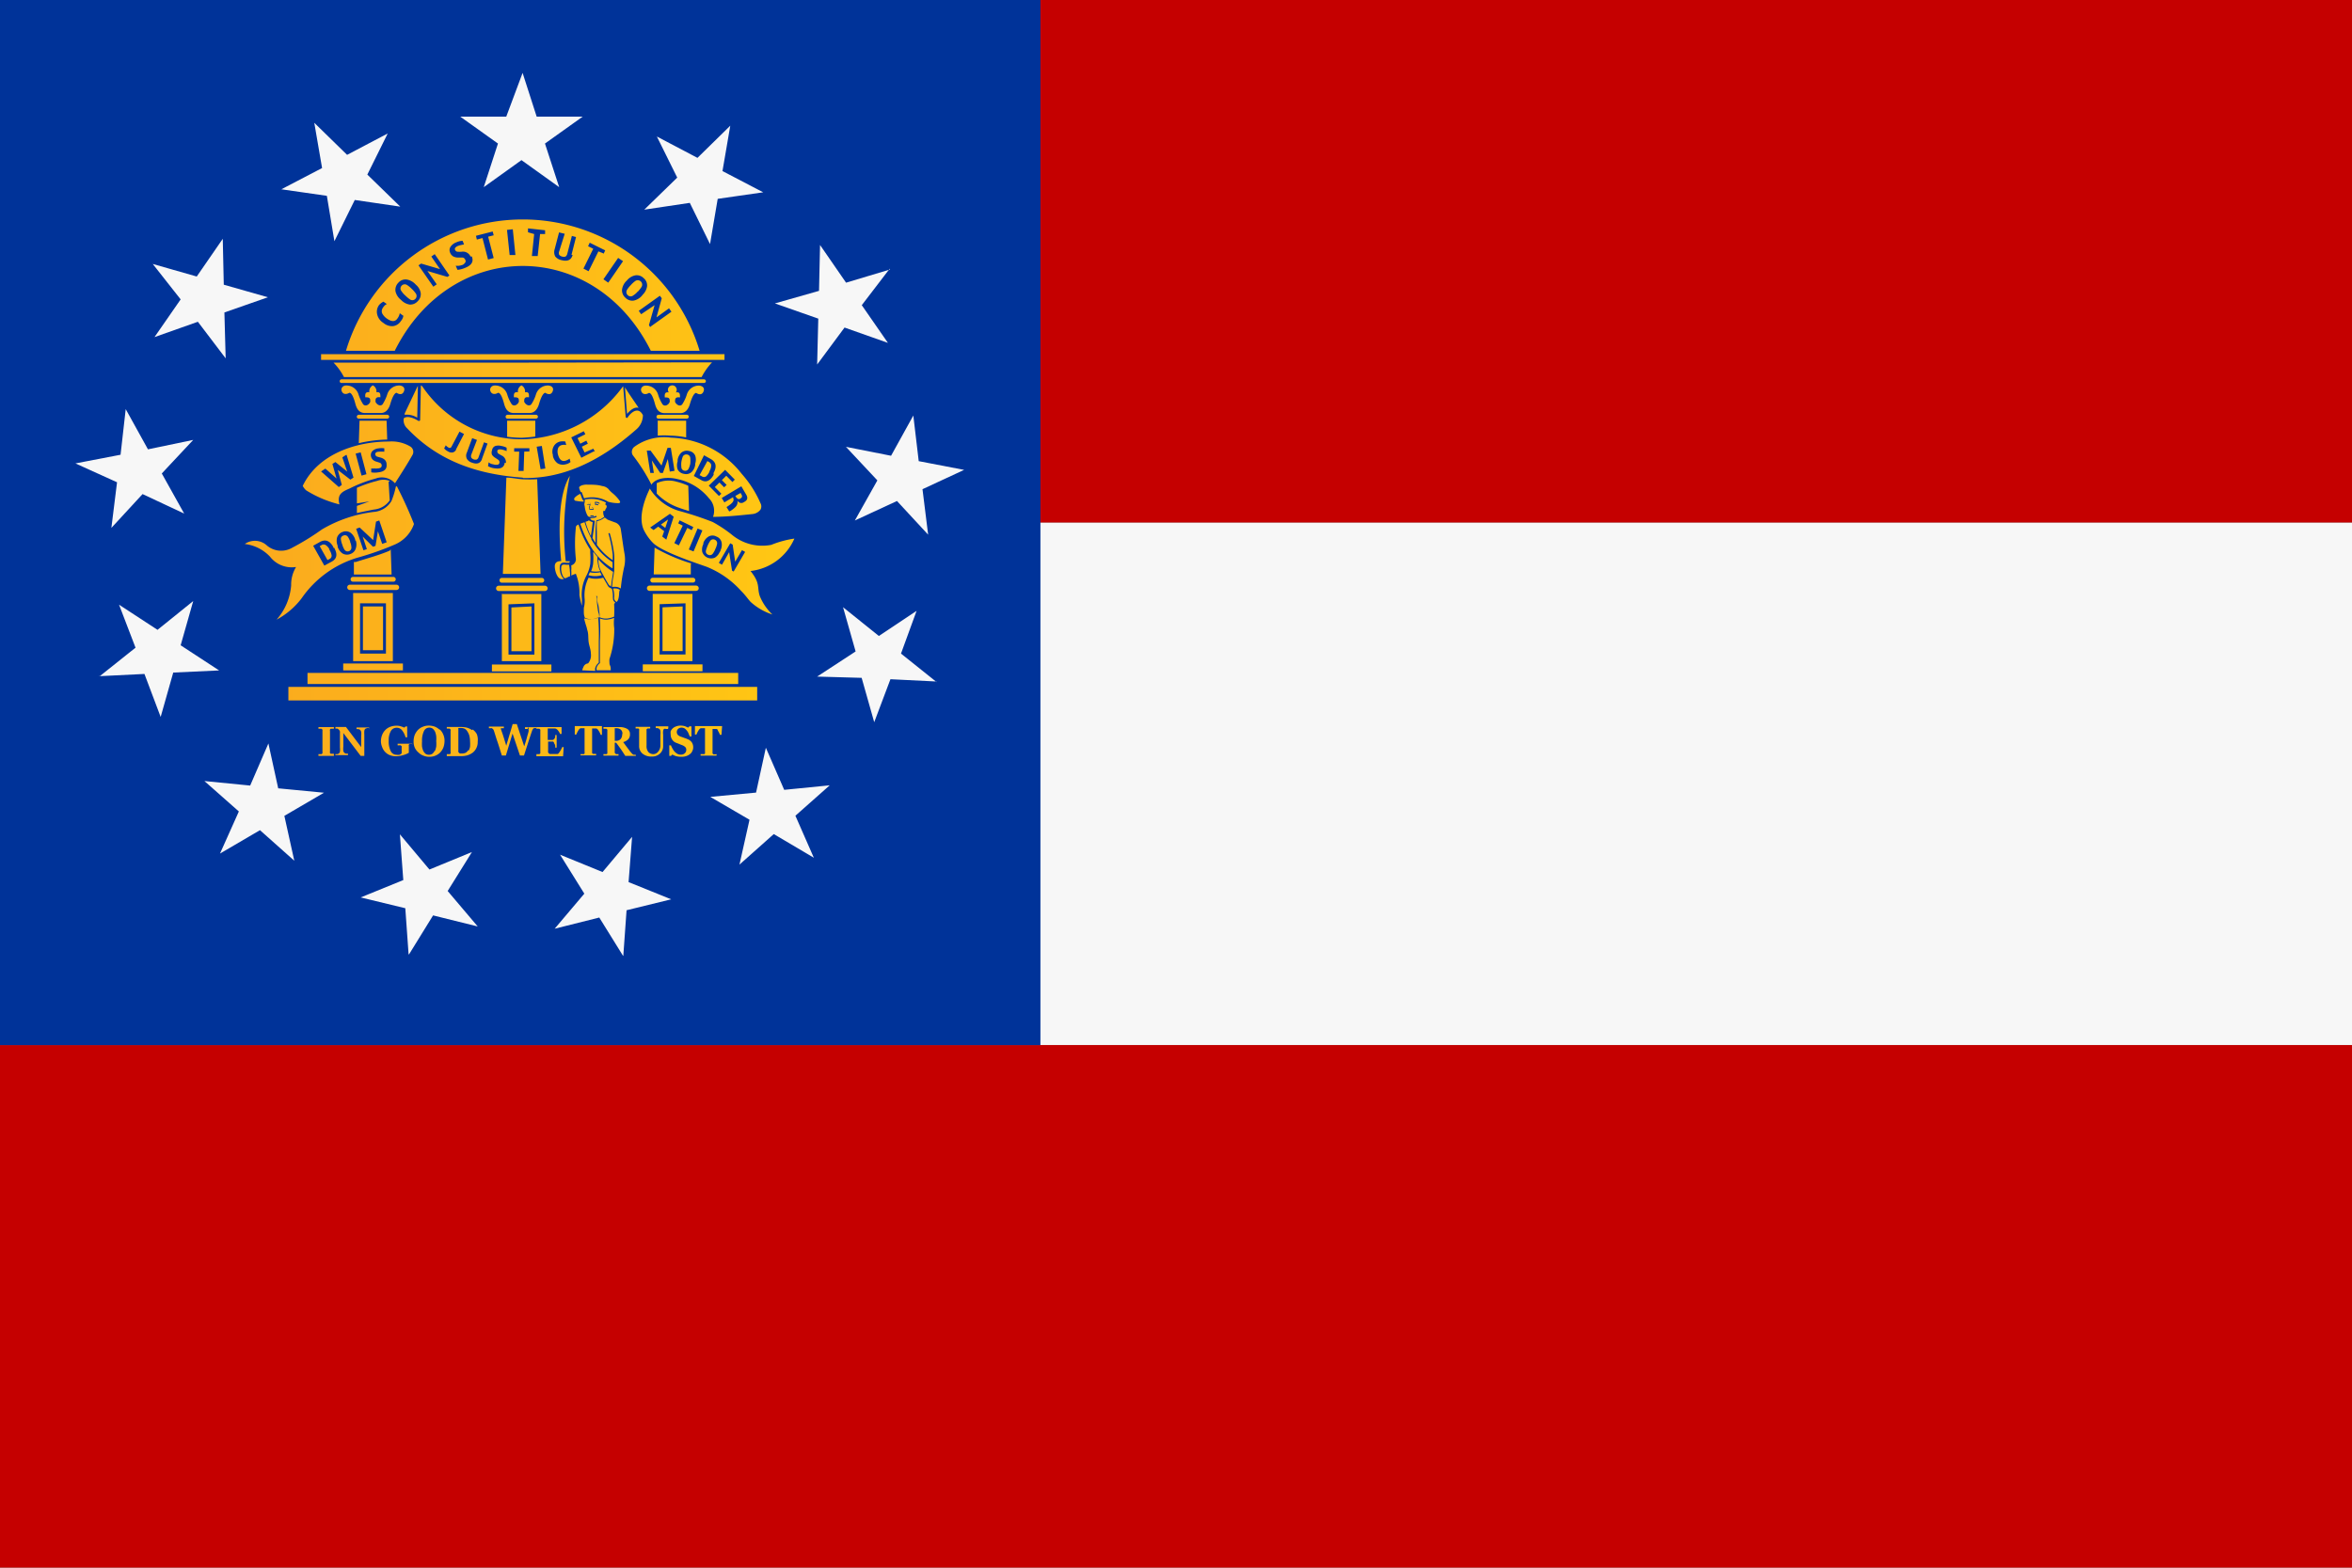
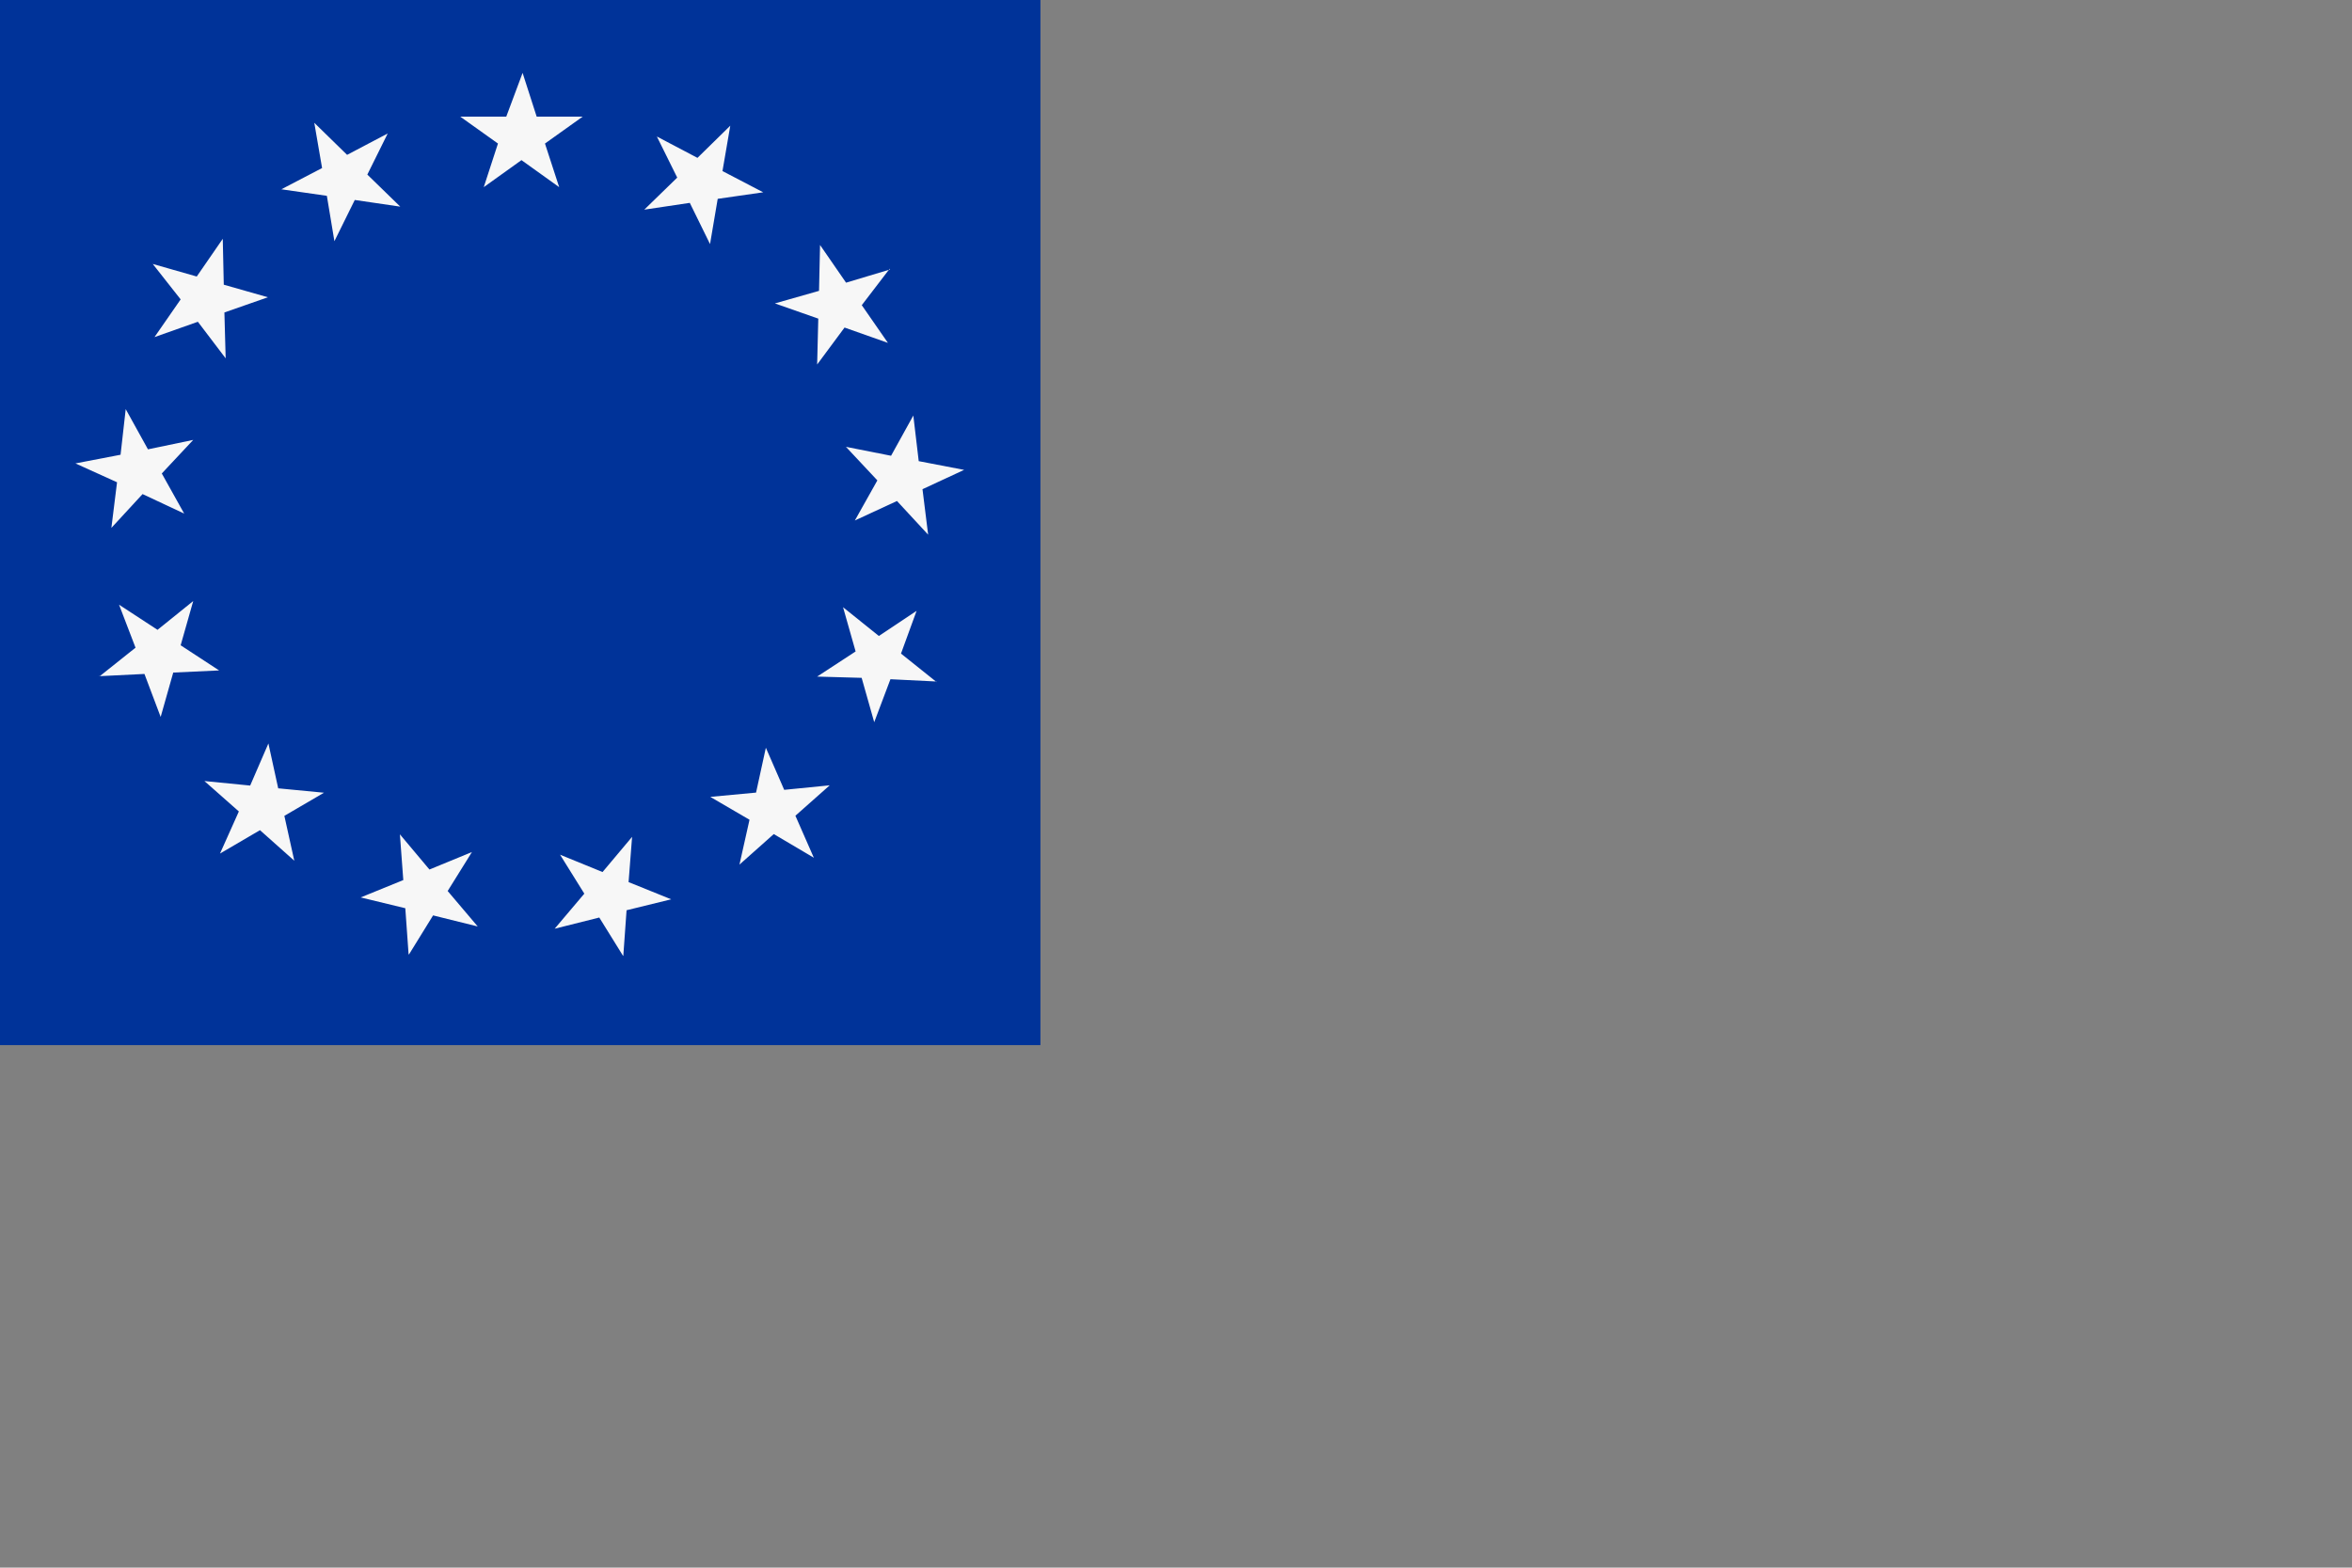
<svg xmlns="http://www.w3.org/2000/svg" viewBox="0 0 187.09 124.72">
  <rect x="0" y="0" width="187.09" height="124.72" fill="#808080" stroke="none" />
  <defs>
    <linearGradient id="bb4d5b9f-2087-408d-afc7-9b064a2d1b4d" x1="19.51" y1="38.82" x2="63.18" y2="38.82" gradientUnits="userSpaceOnUse">
      <stop offset="0" stop-color="#fbaa1e" />
      <stop offset="1" stop-color="#ffc713" />
    </linearGradient>
  </defs>
  <g id="b5d58d3d-566c-44aa-9f78-e94237b63c3f" data-name="Layer 2">
    <g id="b07ac75b-dec1-4474-8ab8-2bfa3af269c8" data-name="Layer 1">
-       <rect y="41.57" width="187.09" height="41.57" style="fill:#f7f7f7" />
-       <rect width="187.09" height="41.57" style="fill:#c50000" />
-       <rect y="83.15" width="187.09" height="41.57" style="fill:#c50000" />
      <polygon points="0 0 82.76 0 82.76 41.58 82.76 83.15 0 83.15 0 41.58 0 0" style="fill:#039;fill-rule:evenodd" />
      <path d="M41.57,5.8l1.12,3.48h3.66l-3,2.14,1.13,3.47-3-2.15-3,2.15,1.13-3.47-3-2.14h3.66L41.57,5.8ZM25,9.77h0l2.61,2.55,3.23-1.7-1.62,3.27,2.62,2.55-3.62-.53L26.6,19.19,26,15.58l-3.62-.52,3.24-1.69L25,9.77ZM12.15,21h0L15.65,22l2.07-3,.08,3.65,3.51,1-3.46,1.21.1,3.65-2.21-2.91-3.45,1.22,2.08-3L12.15,21ZM6,36.87H6l3.59-.69L10,32.55l1.77,3.2L15.37,35l-2.5,2.67,1.78,3.19-3.31-1.55L8.86,42l.45-3.63L6,36.87ZM7.92,53.81h0l2.86-2.28L9.47,48.11l3.06,2,2.84-2.29-1,3.52,3.06,2-3.65.17-1,3.53-1.29-3.42-3.65.18Zm9.58,14.1h0L19,64.56l-2.74-2.42,3.64.36,1.45-3.35.78,3.57,3.64.35-3.15,1.84.79,3.57-2.73-2.43L17.5,67.91Zm15,8h0l-.26-3.65-3.55-.86,3.39-1.38-.27-3.64,2.35,2.8,3.38-1.39-1.93,3.1L38,73.71l-3.55-.88-1.92,3.11Zm17.05.12h0L47.67,73l-3.55.89,2.36-2.79L44.55,68l3.38,1.38,2.35-2.8L50,70.18l3.39,1.37-3.55.87-.26,3.64Zm15.15-7.81h0l-3.15-1.86-2.73,2.43.8-3.57L56.5,63.4l3.64-.34.78-3.57,1.46,3.35L66,62.48,63.27,64.9l1.47,3.35Zm9.78-14h0l-3.65-.18-1.29,3.42-1-3.53L65,53.83l3.06-2-1-3.52,2.85,2.29,3-2L71.67,52l2.85,2.28ZM76.7,37.38h0l-3.32,1.54.45,3.62-2.48-2.68L68,41.41l1.79-3.19-2.5-2.67,3.59.71,1.77-3.2.43,3.63,3.59.69Zm-5.93-16h0l-2.22,2.9,2.08,3-3.45-1.22L65,29l.09-3.65-3.45-1.21,3.51-1,.08-3.65,2.07,3,3.5-1.05ZM58.09,10h0l-.62,3.61,3.24,1.69-3.62.52-.61,3.6-1.61-3.28-3.62.54,2.62-2.55-1.62-3.27,3.23,1.7Z" style="fill:#f7f7f7;fill-rule:evenodd" />
-       <path d="M22.94,54.65H60.23v1.08H22.94V54.65Zm4.36-1.86h4.75v.55H27.3v-.55Zm.79-5.61h3.16V52.6H28.09V47.18Zm.55.82h0v4H30.7V48Zm.23.25h0v3.48h1.6V48.25Zm-1-1.73h3.67a.21.21,0,0,1,.21.21h0a.21.21,0,0,1-.21.21H27.84a.21.21,0,0,1-.22-.21h0a.21.21,0,0,1,.22-.21Zm.24-.62h3.18a.19.19,0,0,1,0,.38H28.08a.19.19,0,0,1,0-.38ZM28.54,33H30.8a.16.16,0,0,1,.16.16h0a.16.16,0,0,1-.16.15H28.54a.16.16,0,0,1-.16-.15h0a.16.16,0,0,1,.16-.16Zm.06.47h2.15l.05,1.5a10.85,10.85,0,0,0-2.26.29l.06-1.79Zm2.31,4.87h0L31,39.81a1.72,1.72,0,0,1-1.27.73c-.49.1-.93.18-1.34.28l0-.57,1-.36-1,.16,0-1.24A9.94,9.94,0,0,1,30,38.26a1.43,1.43,0,0,1,1,0Zm.17,5.37h0l.07,2h-3l0-1,.16,0c.89-.29,1.83-.53,2.69-.9Zm-.8-10.85h0c.44,0,.66-.35.77-.73s.29-.85.49-.88c.22.14.47.18.59-.11s-.08-.44-.33-.47a1,1,0,0,0-1,.72,3.31,3.31,0,0,1-.37.78c-.19.2-.47,0-.56-.2l0-.11c0-.26.19-.28.39-.25,0-.27,0-.45-.32-.4a.53.53,0,0,0-.28-.55.53.53,0,0,0-.28.55c-.31-.05-.35.13-.32.4.2,0,.4,0,.39.25a.35.35,0,0,1,0,.11c-.08.22-.37.4-.56.2a3.31,3.31,0,0,1-.37-.78,1,1,0,0,0-1-.72c-.24,0-.44.22-.33.47s.37.25.6.11c.2,0,.36.43.48.88s.33.73.77.73Zm20.85,20h4.75v.55H51.13v-.55Zm.79-5.61h3.16V52.6H51.92V47.18Zm.55.82h0v4h2.06V48Zm.23.25h0v3.48h1.6V48.25Zm-1-1.73h3.67a.21.21,0,0,1,.21.21h0a.21.21,0,0,1-.21.21H51.67a.21.21,0,0,1-.21-.21h0a.21.21,0,0,1,.21-.21Zm.25-.62h3.17a.19.19,0,1,1,0,.38H51.92a.19.19,0,1,1,0-.38ZM52.37,33h2.26a.16.16,0,0,1,.16.16h0a.16.16,0,0,1-.16.15H52.37a.15.15,0,0,1-.15-.15h0a.16.16,0,0,1,.15-.16Zm.06.47h2.15l0,1.33a7,7,0,0,0-1.26-.14,6.28,6.28,0,0,0-1,0l0-1.2Zm2.32,5.19h0l.06,2c-.25-.08-.5-.15-.76-.25a4.5,4.5,0,0,1-1.81-1.14l0-.83a2.28,2.28,0,0,1,1.6-.11,5.2,5.2,0,0,1,.89.31Zm.2,6.21h0l0,.83H52l.07-2.13A14.14,14.14,0,0,0,55,44.83Zm-.84-12h0c.44,0,.66-.35.77-.73s.29-.85.49-.88c.22.14.47.18.59-.11s-.08-.44-.33-.47a1,1,0,0,0-1,.72,3,3,0,0,1-.37.78c-.19.2-.47,0-.56-.2a.36.36,0,0,1,0-.11c0-.26.18-.28.39-.25,0-.27,0-.45-.33-.4a.35.35,0,1,0-.56,0c-.31-.05-.34.13-.32.4.21,0,.4,0,.39.25a.2.2,0,0,1,0,.11c-.08.22-.37.4-.56.2a3,3,0,0,1-.36-.78,1,1,0,0,0-1-.72c-.24,0-.44.22-.33.47s.38.25.6.11c.2,0,.36.43.48.88s.33.73.78.73Zm-15,20h4.75v.55H39.13v-.55Zm.79-5.61h3.16V52.6H39.92V47.18Zm.55.82h0v4h2.06V48Zm.23.25h0v3.48h1.6V48.25Zm-1-1.73h3.67a.21.21,0,0,1,.21.21h0a.21.21,0,0,1-.21.21H39.67a.21.21,0,0,1-.21-.21h0a.21.21,0,0,1,.21-.21Zm.25-.62h3.17a.19.19,0,1,1,0,.38H39.92a.19.19,0,1,1,0-.38ZM40.37,33h2.26a.16.16,0,0,1,.16.16h0a.16.16,0,0,1-.16.15H40.37a.15.15,0,0,1-.15-.15h0a.15.15,0,0,1,.15-.16Zm.06.47h2.15l0,1.26c-.35.05-.7.08-1.07.1a11.11,11.11,0,0,1-1.17-.08l0-1.28Zm2.3,4.65h0L43,45.66H40L40.28,38c.41,0,.84.1,1.27.13a11.53,11.53,0,0,0,1.18,0Zm-.62-5.26h0c.44,0,.66-.35.77-.73s.29-.85.49-.88c.22.14.47.18.59-.11s-.08-.44-.33-.47a1,1,0,0,0-1,.72,3,3,0,0,1-.37.78c-.19.2-.47,0-.56-.2a.36.36,0,0,1,0-.11c0-.26.18-.28.38-.25,0-.27,0-.45-.32-.4a.53.53,0,0,0-.28-.55.53.53,0,0,0-.28.55c-.31-.05-.34.13-.32.4.21,0,.4,0,.39.25a.2.2,0,0,1,0,.11c-.08.22-.37.4-.56.2a3,3,0,0,1-.36-.78,1,1,0,0,0-1-.72c-.24,0-.44.22-.33.47s.38.25.6.11c.2,0,.36.43.48.88s.33.73.78.73ZM24.46,53.54H58.72v.88H24.46v-.88Zm21.35-7.89h0a2.61,2.61,0,0,0-.37.14,1.81,1.81,0,0,0,0-.4h0a2,2,0,0,0,0-.41.5.5,0,0,0,.36-.58,11.63,11.63,0,0,1,0-2.36c0-.2.06-.24.22-.31l0,0a7.82,7.82,0,0,0,.93,2v.25a5.29,5.29,0,0,1,0,.9,3,3,0,0,1-.31.93,3.23,3.23,0,0,0-.36,1.74,3.78,3.78,0,0,1,0,.64,8.64,8.64,0,0,1-.19-.85,4.06,4.06,0,0,0-.27-1.65Zm-.5.2h0L45,46h0l-.08,0h0a.37.37,0,0,1-.12-.13,1.11,1.11,0,0,1-.14-.41,1,1,0,0,1,0-.42c.05-.14.22-.13.37-.11h.23a2.4,2.4,0,0,1,.07.52,1.41,1.41,0,0,1,0,.46Zm-.45.2h0a.46.46,0,0,1-.15-.16,1.15,1.15,0,0,1-.16-.45,1.08,1.08,0,0,1,0-.48c.08-.22.29-.21.49-.19h.21a.1.1,0,0,0,.07-.12H45a22,22,0,0,1,.33-6.79c-.72,1.15-1,3.37-.69,6.78-.3,0-.51.1-.51.42s.2,1.16.7,1Zm1.3-4.39h0a8.13,8.13,0,0,0,1.08,2.21l.28.35h0a5.48,5.48,0,0,0,1.2,1,4.07,4.07,0,0,0,0-.5,5.08,5.08,0,0,1-1.36-1.3h0v0c-.11-.16-.22-.33-.32-.5a.08.08,0,0,1,0-.07h0a7.35,7.35,0,0,1-.54-1.3,1.82,1.82,0,0,0-.3.11Zm.41-.14h0A6.83,6.83,0,0,0,47,42.65l.08-.54.07-.57a.79.79,0,0,1-.23-.09l-.11-.07s0,0,0,.06l-.26.08Zm.37-.26h0a.36.36,0,0,0,.25.16h.07a.06.06,0,0,1,.05.06h0l-.08.63-.1.69c.07.14.16.27.24.4,0-.28,0-.56,0-.82a9.49,9.49,0,0,1,.06-.95s0,0,.05-.05a1,1,0,0,0,.34-.1l.25-.16a.73.73,0,0,1-.08-.25.85.85,0,0,1,0-.22l.09,0c.06,0,.06-.08.09-.14s.09-.11.09-.22a.18.18,0,0,0-.13-.16l.08-.14a2.43,2.43,0,0,0-1.7-.24.29.29,0,0,1,0,.16h0a.43.43,0,0,1,0,.07.38.38,0,0,0,0,.28,1.91,1.91,0,0,0,.22.75c.08.12.14.12.3.12a1.09,1.09,0,0,0,.34-.07.05.05,0,0,1,.07,0,.06.06,0,0,1,0,.08,1,1,0,0,1-.38.08Zm-.48-1.35h0a3.36,3.36,0,0,1-.63-.06c-.14,0-.21-.14-.11-.26a1.37,1.37,0,0,1,.44-.3l.18.48a.05.05,0,0,0,.07,0h0a.2.2,0,0,1,0,.11Zm-.27-.78h0a1.17,1.17,0,0,1-.12-.31,0,0,0,0,1,0-.06c.11-.17.49-.22.67-.2.37,0,.81,0,1.16.11a.81.81,0,0,1,.5.24,2.18,2.18,0,0,0,.34.34,3,3,0,0,1,.54.58c.12.17,0,.21-.16.2a2.87,2.87,0,0,1-.74-.11,2.5,2.5,0,0,0-1.92-.27h0l-.19-.5a.07.07,0,0,0-.05,0Zm2,2.1h0a.55.55,0,0,0,.18.13l.54.2a.67.67,0,0,1,.47.54c.1.64.18,1.3.29,1.92a2.64,2.64,0,0,1,0,1,13.66,13.66,0,0,0-.29,1.8,1,1,0,0,0-.29-.12,1.34,1.34,0,0,0-.4,0,5.14,5.14,0,0,1,.11-.88l.06-.41c0-.24,0-.46,0-.7h0a5.43,5.43,0,0,0,0-.56,10.7,10.7,0,0,0-.35-1.7.06.06,0,0,0-.11,0,10.41,10.41,0,0,1,.34,1.69c0,.15,0,.29,0,.43a5,5,0,0,1-1.26-1.22c0-.34,0-.67,0-1a8.37,8.37,0,0,1,0-.89,1,1,0,0,0,.34-.11,1.34,1.34,0,0,0,.27-.17Zm1.12,5.7h0a.82.82,0,0,0-.24-.1,1,1,0,0,0-.3,0,2.14,2.14,0,0,1,.09.5c0,.07,0,.13,0,.18a.35.35,0,0,0,.19.38c.11-.09.18-.29.2-.71a.69.69,0,0,1,.05-.24Zm-.37,1h0c-.18-.12-.18-.22-.19-.44,0,0,0-.1,0-.17a2.48,2.48,0,0,0-.08-.49h0a.06.06,0,0,1-.07,0h0v-.05a.38.38,0,0,1-.16-.06.78.78,0,0,1-.13-.19l0,0-.33-.57a2,2,0,0,1-1.16,0,3.12,3.12,0,0,0-.32,1.63,2.16,2.16,0,0,1-.06.78.25.25,0,0,1,0,.09l0,.17c0,.16,0,.33.09.53a1.34,1.34,0,0,0,.55.1,1.51,1.51,0,0,0,.58-.15c0-.12,0-.23-.05-.35s-.08-.47-.11-.68,0-.43-.06-.61a.05.05,0,0,1,0-.06.06.06,0,0,1,.06.05c0,.18,0,.38.07.6s.07.44.11.68,0,.24,0,.36a1.22,1.22,0,0,0,.62.11,2,2,0,0,0,.55-.15,8.23,8.23,0,0,0,0-1Zm-.08,1.18h0a3.23,3.23,0,0,0,0,.88,7.34,7.34,0,0,1-.38,2.44,1.71,1.71,0,0,0,0,.31c0,.24.11.16.1.59H47.46a.83.83,0,0,1,0-.22.72.72,0,0,1,.26-.35.05.05,0,0,0,0-.05c0-.28,0-.54,0-.8s0-.5,0-.76h0V51a15.52,15.52,0,0,0,0-1.8,1.3,1.3,0,0,0,.62.09,2.13,2.13,0,0,0,.51-.13Zm-2.55,4.22h0a1.83,1.83,0,0,1,.14-.35.45.45,0,0,1,.33-.2A1,1,0,0,0,47,52c0-.32-.14-.62-.18-.94s0-.62-.1-.92l-.06-.25a7.12,7.12,0,0,1-.2-.7,1.63,1.63,0,0,0,.53.08,1.61,1.61,0,0,0,.59-.15A15.69,15.69,0,0,1,47.63,51v.2h0c0,.26,0,.51,0,.76s0,.51,0,.77a.8.8,0,0,0-.28.4.69.69,0,0,0,0,.25Zm2.27-6.73h0a.19.19,0,0,1-.09,0s-.07-.08-.11-.15l0,0c-.07-.12-.22-.36-.35-.61h0l-.18-.33h0l-.13-.27a2.24,2.24,0,0,1-.12-.74,5.34,5.34,0,0,0,1.17,1h0l-.06.41a7.25,7.25,0,0,0-.1.8Zm-1.4-2.67h0l0-.07v.07a5.55,5.55,0,0,1,0,.92,2.3,2.3,0,0,1-.16.59,1.87,1.87,0,0,0,.73,0l-.1-.21a2.87,2.87,0,0,1-.13-.93,2.88,2.88,0,0,1-.27-.34Zm-.27,1.63h0l-.1.2a1.86,1.86,0,0,0,1.06,0l-.13-.23a2,2,0,0,1-.83,0Zm0-4.8h0s0,0,0-.05l0,0H47l.09,0h.3s0,0,0,0a0,0,0,0,1,0,0h-.23a.14.14,0,0,1-.09,0l-.07,0H46.9ZM46.72,40h-.06s-.06,0,0,0,0,0,0,0h0s.05,0,.12,0a.48.48,0,0,1,.12,0l.09,0a.16.16,0,0,1,0,.08h0v0l-.07.22,0,.12h0l0,0h0v0a.06.06,0,0,0,0,.08c.06,0,.08,0,.1,0a.14.14,0,0,1,.1,0h.07l0,0v0a.3.3,0,0,0-.08-.12,0,0,0,0,1,0-.05h0a.35.35,0,0,1,.1.15.11.11,0,0,1,0,.08l0,0H47.1s-.06,0-.15,0-.1-.1-.08-.18v0h0l0,0h0l0-.11A1.22,1.22,0,0,0,47,40h0s0,0,0,0a.08.08,0,0,0-.06,0h-.1l-.1,0Zm.58,0h0s0,0,0,0a0,0,0,0,1,0-.05.41.41,0,0,1,.39.07s0,0,0,.05,0,0-.05,0a.37.37,0,0,0-.32-.05Zm-.31,1h0s0,0,0,0,0,0,0,0a.52.52,0,0,0,.24,0,0,0,0,1,1,0,.07.75.75,0,0,1-.29,0Zm-.18-.9h0c.07,0,.13,0,.13.05s-.06,0-.13,0-.14,0-.14,0,.06-.05.14-.05Zm.65,0h0c.08,0,.14,0,.13.07s-.06,0-.14,0-.14,0-.13-.07.06-.05.14,0ZM56,30.18H27.16a.15.15,0,0,0-.14.15v0a.14.14,0,0,0,.14.14H56a.15.15,0,0,0,.15-.14v0a.15.15,0,0,0-.15-.15Zm1.62-2H25.54v.45H57.63v-.45Zm-16,.67H26.53A4.79,4.79,0,0,1,27.36,30H55.81a5.07,5.07,0,0,1,.83-1.17Zm-14.07-.94H31.4c4.49-9,15.88-9,20.37,0h3.88a14.69,14.69,0,0,0-28.13,0ZM41.56,38h0c-3.44-.25-6.63-1.23-9.18-3.93a.86.86,0,0,1-.26-.79c.37-.31,1.15.2,1.17.21h.05a.08.08,0,0,0,.08-.08l.06-2.75a.36.36,0,0,1,.12.09,9.56,9.56,0,0,0,8,4.2,10.2,10.2,0,0,0,7.92-4.16.12.12,0,0,1,.05-.05l.2,2.42a.08.08,0,0,0,.09.08.07.07,0,0,0,.06,0c0-.07.76-1.11,1.22-.21a1.49,1.49,0,0,1-.52,1.13c-3.13,2.77-6.12,3.93-9,3.87Zm8.15-7.18h0l.17,2.11c.19-.23.56-.59.92-.48-.36-.54-.73-1.06-1.07-1.6l0,0ZM32.19,33h0l0-.1,1-2.11a.56.56,0,0,1,.05-.08l-.05,2.52A1.57,1.57,0,0,0,32.19,33ZM27,40.13h0c-.2-.79.19-1,.8-1.26a10.84,10.84,0,0,1,2.09-.8,1.4,1.4,0,0,1,1.53.38c.5-.78,1-1.56,1.4-2.27a.5.5,0,0,0-.19-.66,2.9,2.9,0,0,0-1.7-.39c-2.63,0-5.64,1-6.85,3.53a1.37,1.37,0,0,0,.27.35A9.16,9.16,0,0,0,27,40.13Zm4.49-1.42h0a6.72,6.72,0,0,1-.35,1.15,1.8,1.8,0,0,1-1.42.87,10.61,10.61,0,0,0-4.11,1.39,20,20,0,0,1-2.39,1.47,1.74,1.74,0,0,1-2-.2,1.41,1.41,0,0,0-1.75-.11,3.29,3.29,0,0,1,2,1,2.19,2.19,0,0,0,2.08.83,2.7,2.7,0,0,0-.39,1.46A4.67,4.67,0,0,1,22,49.3a6.09,6.09,0,0,0,2-1.71,8.29,8.29,0,0,1,4.4-3.21,23,23,0,0,0,3.06-1.08,2.77,2.77,0,0,0,1.47-1.61,32.26,32.26,0,0,0-1.36-3Zm20.21.15h0c-.45.9-.94,2.32-.49,3.3a3.9,3.9,0,0,0,.7,1c.66.7,3.09,1.51,4.29,1.93A7.37,7.37,0,0,1,58.94,47c.38.38.56.67.77.89a4.71,4.71,0,0,0,1.73,1,4.19,4.19,0,0,1-1-1.46c-.24-.7.07-1-.74-2a4.33,4.33,0,0,0,3.49-2.58,7.92,7.92,0,0,0-1.84.5,3.79,3.79,0,0,1-3.15-.82,10.6,10.6,0,0,0-1.51-1,25.77,25.77,0,0,0-2.7-.89,4.13,4.13,0,0,1-2.27-1.72Zm.1-.28h0c.4-.63,1.46-.63,2.1-.46a4.37,4.37,0,0,1,2.49,1.52,1.41,1.41,0,0,1,.33,1.48c1,0,2.06-.11,3.12-.22a.92.92,0,0,0,.65-.35.53.53,0,0,0,0-.52A8.73,8.73,0,0,0,59,37.7a7.46,7.46,0,0,0-5.63-2.88,4,4,0,0,0-2.87.7.51.51,0,0,0-.17.69,14.8,14.8,0,0,1,1.5,2.37ZM32.09,25.11h0a.84.84,0,0,1-.2.43.88.88,0,0,1-.64.41,1.08,1.08,0,0,1-.73-.24l-.07-.05A1.08,1.08,0,0,1,30,25a.9.9,0,0,1,.16-.74A1.18,1.18,0,0,1,30.5,24l.27.19a.72.72,0,0,0-.3.28.46.46,0,0,0-.06.48,1.18,1.18,0,0,0,.34.38l0,0c.39.28.68.29.87,0a1,1,0,0,0,.18-.41l.26.19Zm1-2.45h0a1.11,1.11,0,0,1,.37.62.76.76,0,0,1-.23.68.78.78,0,0,1-.65.27,1.18,1.18,0,0,1-.65-.34l-.09-.08a1.18,1.18,0,0,1-.38-.63.81.81,0,0,1,.23-.69.75.75,0,0,1,.67-.25,1.21,1.21,0,0,1,.65.34l.08.08Zm-.34.32h0a2.08,2.08,0,0,1,.31.35.34.34,0,0,1,0,.43.33.33,0,0,1-.42.08,2.41,2.41,0,0,1-.38-.31l0,0a1.68,1.68,0,0,1-.32-.36.32.32,0,0,1,0-.43.33.33,0,0,1,.43-.07,2,2,0,0,1,.38.31l0,0Zm3-1.06h0l-.16.11-1.59-.47.74,1.06-.27.19-1.18-1.7.21-.14,1.5.44-.69-1,.27-.19,1.17,1.7Zm1.78-1.52h0c.16.4,0,.7-.53.91a2,2,0,0,1-.61.16l-.14-.33a1,1,0,0,0,.29,0,1.71,1.71,0,0,0,.29-.08A.79.79,0,0,0,37,20.9a.22.22,0,0,0,0-.25.26.26,0,0,0-.22-.16h-.29a.88.88,0,0,1-.42-.08.58.58,0,0,1-.27-.32.48.48,0,0,1,.07-.5.94.94,0,0,1,.43-.31,1.29,1.29,0,0,1,.5-.12l.11.29a2.74,2.74,0,0,0-.47.11c-.21.09-.3.2-.24.32a.23.23,0,0,0,.22.15,2.38,2.38,0,0,0,.29,0,.66.66,0,0,1,.72.38Zm1.74-1.68h0l-.44.11.44,1.7-.45.12-.44-1.71-.45.12-.07-.3,1.33-.34.08.3Zm1.73,1.57h0l-.46,0-.21-2,.46-.05.21,2.06Zm2.4-1.67h0l-.44,0-.19,1.75-.46,0,.18-1.75L42,18.48l0-.31,1.36.15,0,.3Zm2.15,1.66h0q-.16.6-.87.42a.86.86,0,0,1-.51-.29.74.74,0,0,1-.05-.58l.35-1.34.45.11L44.48,20a.35.35,0,0,0,0,.27.4.4,0,0,0,.23.14.43.43,0,0,0,.28,0,.39.39,0,0,0,.14-.24l.36-1.4.33.09-.36,1.42ZM48,20.16h0L47.6,20l-.78,1.58-.41-.21.78-1.58-.41-.2.13-.28,1.23.61-.13.28Zm.37,2.32h0L48,22.22l1.17-1.7.39.26-1.17,1.7Zm2.69,1.05h0a1.18,1.18,0,0,1-.63.38.76.76,0,0,1-.68-.22.78.78,0,0,1-.27-.65,1.19,1.19,0,0,1,.32-.66l.08-.08a1.17,1.17,0,0,1,.64-.39.76.76,0,0,1,.68.22.74.74,0,0,1,.27.66,1.18,1.18,0,0,1-.34.65l-.07.09Zm-.33-.34h0a1.44,1.44,0,0,1-.35.31.33.33,0,0,1-.43,0,.34.34,0,0,1-.08-.43,2,2,0,0,1,.3-.38l0,0a2.21,2.21,0,0,1,.36-.33.35.35,0,0,1,.5.47,2.82,2.82,0,0,1-.3.38l0,0Zm1,2.85h0l-.11-.17.45-1.59L51,25l-.19-.27,1.68-1.2.15.2-.42,1.52,1-.72.19.27L51.73,26ZM36.27,35.76h0l.64-1.23-.36-.19-.63,1.19a.16.16,0,0,1-.24.08.79.79,0,0,1-.22-.18l-.13.24a.78.78,0,0,0,.3.24A.54.54,0,0,0,36,36a.43.43,0,0,0,.28-.22Zm2.07.74h0l.44-1.21-.28-.1-.43,1.18a.3.3,0,0,1-.15.19.41.41,0,0,1-.43-.15.34.34,0,0,1,0-.24L37.94,35l-.38-.14L37.14,36a.57.57,0,0,0,0,.51.72.72,0,0,0,.41.3c.4.15.67.05.79-.29Zm1.9.34h0a.58.58,0,0,0-.36-.61l-.22-.13a.22.22,0,0,1-.1-.21c0-.12.13-.16.33-.13a1.88,1.88,0,0,1,.41.13l0-.27a1.36,1.36,0,0,0-.43-.14.88.88,0,0,0-.46,0,.41.41,0,0,0-.27.35.48.48,0,0,0,0,.36.87.87,0,0,0,.28.25l.21.14a.23.23,0,0,1,.1.21c0,.1-.06.16-.14.18a.68.68,0,0,1-.24,0l-.26-.06a.64.64,0,0,1-.22-.13l-.05.31a1.43,1.43,0,0,0,.53.17c.48.07.75-.07.8-.45Zm1.87-.92h0v-.26l-1.21,0v.27l.4,0-.06,1.54h.41l.05-1.54Zm1.27,1.35h0l-.28-1.79-.41.06L43,37.33l.4-.06Zm2-.51h0l-.07-.27a1,1,0,0,1-.35.17c-.28.07-.47-.1-.58-.51v0a.86.86,0,0,1,0-.45.4.4,0,0,1,.31-.29.72.72,0,0,1,.35,0l-.07-.28a1.09,1.09,0,0,0-.41,0,.77.77,0,0,0-.53.41.87.87,0,0,0-.05.66v.08a1,1,0,0,0,.36.57.81.81,0,0,0,.66.09.84.84,0,0,0,.38-.18Zm1.94-.82h0l-.12-.24L46.5,36l-.22-.46.48-.24-.12-.24-.48.24-.22-.44.62-.31-.12-.24-1,.49.8,1.62,1-.51Zm-19.75.25h0L28.12,38l-.25.16-1-.77.32,1.19-.24.17-1.41-1.24.34-.23.89.79-.33-1.16.24-.15.94.76-.39-1.13.27-.18Zm1.58,1.54h0l-.39.11-.47-1.75.4-.1.46,1.74Zm1.6-.78h0q.06.55-.66.63a1.63,1.63,0,0,1-.56,0l0-.31a1.09,1.09,0,0,0,.25,0,1.15,1.15,0,0,0,.26,0,.5.5,0,0,0,.23-.06.19.19,0,0,0,.09-.2.22.22,0,0,0-.14-.19l-.24-.08a.73.73,0,0,1-.33-.17.54.54,0,0,1-.15-.34.45.45,0,0,1,.19-.4.83.83,0,0,1,.43-.16,1.54,1.54,0,0,1,.45,0l0,.27a2.28,2.28,0,0,0-.43,0c-.2,0-.3.09-.29.21a.23.23,0,0,0,.15.18l.25.07c.31.08.48.25.5.5Zm-4.17,6.63h0c.28.5.23.86-.17,1.09L25.8,45l-.89-1.58.52-.29c.44-.25.8-.12,1.08.38l0,.07Zm-.36.19h0a1.08,1.08,0,0,1,.15.37.28.28,0,0,1-.15.33l-.17.09-.62-1.11.13-.07a.32.32,0,0,1,.37,0,.93.93,0,0,1,.27.31l0,.05ZM28.25,43h0l0-.09a1.08,1.08,0,0,0-.37-.53.67.67,0,0,0-.62-.06.72.72,0,0,0-.45.45,1.07,1.07,0,0,0,.05.65l0,.09a1.06,1.06,0,0,0,.38.52.7.7,0,0,0,.62.05.67.67,0,0,0,.44-.44,1,1,0,0,0,0-.64Zm-.4.12h0a1.1,1.1,0,0,1,.1.4.3.3,0,0,1-.55.21,1.53,1.53,0,0,1-.17-.39l0,0a1.66,1.66,0,0,1-.11-.41.27.27,0,0,1,.2-.32.28.28,0,0,1,.36.11,1.44,1.44,0,0,1,.18.39v0Zm2.9,0h0l-.58-1.71-.26.09-.23,1.47-1.07-1-.28.1.58,1.71.27-.09-.33-1,.82.81.2-.07.19-1.16.34,1,.35-.12Zm22.9-5.66h0l-.37.06-.16-1-.39,1.11-.21,0-.67-1,.16,1-.28,0-.28-1.78.3,0,.87,1.19.48-1.41.26,0,.29,1.79Zm1.65-.48h0a1,1,0,0,1-.29.58.66.66,0,0,1-.6.14.68.68,0,0,1-.51-.36,1,1,0,0,1,0-.63l0-.11a1,1,0,0,1,.29-.58.68.68,0,0,1,.61-.14.63.63,0,0,1,.5.37,1,1,0,0,1,0,.64l0,.09Zm-.39-.1h0a1.55,1.55,0,0,1-.13.4.29.29,0,0,1-.33.17.28.28,0,0,1-.25-.28,1.73,1.73,0,0,1,0-.42v0a2.3,2.3,0,0,1,.11-.42.31.31,0,0,1,.34-.17.3.3,0,0,1,.26.29,2.23,2.23,0,0,1,0,.42v.05Zm1.86.89h0c-.28.5-.62.65-1,.42l-.58-.32L56,36.22l.52.29c.44.24.52.62.24,1.12l0,.07Zm-.35-.21h0a1.27,1.27,0,0,1-.24.33.29.29,0,0,1-.36,0l-.17-.09.62-1.12.13.08a.31.31,0,0,1,.17.33.94.94,0,0,1-.13.39l0,0Zm.77,1.9h0l-.81-.82,1.3-1.26.77.78-.19.19-.49-.5-.35.35.38.38-.2.19-.37-.38-.37.36.52.53-.19.18ZM58,40.68h0l-.21-.34a2.46,2.46,0,0,0,.4-.29c.16-.15.2-.29.13-.42l0-.08-.7.42-.21-.35,1.56-.93.36.62q.26.4-.09.6l-.08.05a.34.34,0,0,1-.5-.14.57.57,0,0,1-.16.52,2.08,2.08,0,0,1-.45.34Zm.87-1h0c-.12.07-.23,0-.32-.13l-.06-.09.42-.24.06.11c.09.14.07.25-.06.32l0,0Zm-.48,5.81h0l-.16-.09L58,43.93l-.57,1-.25-.15.91-1.56.19.11.2,1.36.54-.92.25.14-.91,1.56ZM56.9,43.69h0a1.85,1.85,0,0,1-.2.36.29.29,0,0,1-.36.09.28.28,0,0,1-.19-.32,2.77,2.77,0,0,1,.14-.41l0,0a2.09,2.09,0,0,1,.2-.37.29.29,0,0,1,.37-.1.3.3,0,0,1,.18.34,1.57,1.57,0,0,1-.14.4l0,0Zm.37.18h0a1,1,0,0,1-.41.5.75.75,0,0,1-1-.46,1,1,0,0,1,.09-.63l0-.09a1,1,0,0,1,.41-.5.64.64,0,0,1,.63,0,.63.63,0,0,1,.41.47,1,1,0,0,1-.09.63l0,.09Zm-2.1,0h0l.7-1.67-.38-.15-.7,1.67.38.15ZM55,42.17h0L54.67,42,54,43.39l-.36-.18.67-1.39-.36-.18.11-.24,1.09.53-.12.24ZM52.92,42h0l-.35-.26.57-.41-.22.67Zm.09.94h0l-.33-.25.15-.43-.47-.36-.37.27-.27-.2,1.57-1.09.3.23L53,42.94ZM26.56,60.14H25.33V60h.13l.11,0a.19.19,0,0,0,.08-.07.3.3,0,0,0,0-.1V58.15a.3.3,0,0,0,0-.1s0,0-.08-.07l-.11,0-.13,0v-.13h1.23v.13l-.11,0-.12,0s-.07,0-.08.07a.16.16,0,0,0,0,.1V59.8a.16.16,0,0,0,0,.1s0,.05.08.07l.11,0,.12,0v.12Zm2.78-2.22h0l-.13,0-.15.06a.34.34,0,0,0-.08.16,2.21,2.21,0,0,0,0,.32v1.68h-.29l-1.38-1.82v1.1a1.33,1.33,0,0,0,0,.32.27.27,0,0,0,.08.15.37.37,0,0,0,.14.07l.15,0v.12h-1V60l.14,0a.3.3,0,0,0,.14-.06.27.27,0,0,0,.08-.14,1.43,1.43,0,0,0,0-.33V58.35a.78.78,0,0,0,0-.16.35.35,0,0,0-.08-.13.34.34,0,0,0-.12-.09l-.16,0v-.13h.84l1.21,1.6v-.9a1.14,1.14,0,0,0,0-.31.4.4,0,0,0-.08-.16.45.45,0,0,0-.14-.06l-.15,0v-.13h1v.13Zm3.44,1.27H32.7l-.1,0a.1.1,0,0,0-.08.07.18.18,0,0,0,0,.1v.53a1.72,1.72,0,0,1-.46.19,2.09,2.09,0,0,1-.57.09,1.33,1.33,0,0,1-.45-.08,1,1,0,0,1-.37-.23,1.07,1.07,0,0,1-.26-.39A1.38,1.38,0,0,1,30.3,59a1.44,1.44,0,0,1,.09-.51,1.18,1.18,0,0,1,.25-.4,1.07,1.07,0,0,1,.39-.26,1.36,1.36,0,0,1,.51-.09,1,1,0,0,1,.35.05,2,2,0,0,1,.27.1l.1-.09h.13v.86h-.13a1.5,1.5,0,0,0-.29-.57.52.52,0,0,0-.42-.19.52.52,0,0,0-.47.28,1.48,1.48,0,0,0-.16.76,1.71,1.71,0,0,0,.16.82.51.51,0,0,0,.46.29.86.86,0,0,0,.24,0,.56.56,0,0,0,.17-.11v-.47a.25.25,0,0,0,0-.1s0,0-.08-.07a.34.34,0,0,0-.12,0l-.12,0v-.13h1.16v.13ZM35,58.05h0a1.16,1.16,0,0,1,.26.39,1.19,1.19,0,0,1,.1.51,1.57,1.57,0,0,1-.08.49,1.22,1.22,0,0,1-.24.4,1.1,1.1,0,0,1-.38.27,1.21,1.21,0,0,1-.52.1,1.18,1.18,0,0,1-.46-.09,1,1,0,0,1-.38-.24A1.12,1.12,0,0,1,33,59.5a1.19,1.19,0,0,1-.1-.51,1.46,1.46,0,0,1,.09-.52,1.38,1.38,0,0,1,.26-.4,1.14,1.14,0,0,1,.39-.25,1.19,1.19,0,0,1,.47-.09,1.45,1.45,0,0,1,.47.08,1.23,1.23,0,0,1,.38.24Zm-.4,1.69h0a1.69,1.69,0,0,0,.1-.34,2.85,2.85,0,0,0,0-.44,2.56,2.56,0,0,0,0-.39,1.62,1.62,0,0,0-.09-.35.76.76,0,0,0-.18-.24.45.45,0,0,0-.28-.09.46.46,0,0,0-.43.28,1.77,1.77,0,0,0-.15.81,2.86,2.86,0,0,0,0,.42,1.52,1.52,0,0,0,.1.34.71.71,0,0,0,.18.23.48.48,0,0,0,.27.08.5.5,0,0,0,.27-.08.71.71,0,0,0,.18-.23Zm3-1.7h0a1.08,1.08,0,0,1,.33.37A1.26,1.26,0,0,1,38,59a1.05,1.05,0,0,1-.11.52,1,1,0,0,1-.3.37,1.44,1.44,0,0,1-.43.21,2,2,0,0,1-.5.06H35.54V60h.12l.1,0s.07,0,.08-.07a.16.16,0,0,0,0-.1V58.15a.16.16,0,0,0,0-.1.15.15,0,0,0-.08-.08l-.12,0h-.1v-.13h1.18a2.08,2.08,0,0,1,.41.05,1.34,1.34,0,0,1,.42.2Zm-.32,1.68h0a1,1,0,0,0,.11-.31,2.74,2.74,0,0,0,0-.43,1.79,1.79,0,0,0-.05-.42,1,1,0,0,0-.14-.33A.66.66,0,0,0,37,58a.62.62,0,0,0-.31-.08h-.23v1.79a.3.3,0,0,0,0,.1.14.14,0,0,0,.05.08.2.2,0,0,0,.09.06h.13a.71.71,0,0,0,.31-.06.6.6,0,0,0,.21-.21Zm5.39-1.79h0l-.1,0-.09,0a.24.24,0,0,0-.1.1.34.34,0,0,0-.06.12q-.09.26-.27.81l-.37,1.15h-.32l-.59-1.75-.53,1.75h-.32c-.17-.54-.31-1-.4-1.24l-.23-.73a.5.5,0,0,0-.07-.13l-.1-.08L39,57.94l-.11,0v-.13h1.19v.13l-.16,0-.08,0s0,0,0,0a0,0,0,0,0,0,0,.07.07,0,0,0,0,0,.11.11,0,0,0,0,0c0,.09.07.25.15.49s.17.54.28.9l.51-1.72h.33l.59,1.77q.14-.42.21-.69c.05-.19.1-.34.13-.47s0-.14,0-.2a.32.32,0,0,0,0-.13A.06.06,0,0,0,42,58L42,58l-.12,0h-.12v-.14h.9v.14Zm2,.46h-.12a1,1,0,0,0-.16-.27.44.44,0,0,0-.22-.16l-.13,0h-.47v.91h.23l.16,0a.26.26,0,0,0,.13-.08.45.45,0,0,0,.07-.14.64.64,0,0,0,0-.17h.12v1h-.12a.49.49,0,0,0,0-.18.35.35,0,0,0-.07-.14A.27.27,0,0,0,44,59l-.17,0h-.23v.68a.72.72,0,0,0,0,.17.15.15,0,0,0,.06.09.23.23,0,0,0,.1.05h.46l.12,0a.19.19,0,0,0,.09-.05,1.94,1.94,0,0,0,.29-.5h.12l-.05.73H42.67V60l.12,0,.11,0a.19.19,0,0,0,.08-.07.3.3,0,0,0,0-.1V58.15a.3.3,0,0,0,0-.1s0,0-.08-.07l-.12,0-.11,0v-.13h2v.6Zm3.23.07h-.12a1.19,1.19,0,0,0-.16-.32c-.07-.11-.13-.17-.19-.18h-.33v1.85a.36.36,0,0,0,0,.1.19.19,0,0,0,.08.07l.11,0,.13,0v.12H46.18V60l.13,0,.11,0s.07,0,.08-.07a.2.2,0,0,0,0-.11V57.94H46.2c-.06,0-.13.07-.2.18a2.38,2.38,0,0,0-.16.32h-.12v-.67h2.16v.67Zm2.7,1.68h-.86c-.15-.23-.27-.42-.37-.56s-.22-.31-.36-.49H48.9v.71a.3.3,0,0,0,0,.1S49,60,49,60l.09,0,.11,0v.12H48V60l.12,0,.11,0s.07,0,.08-.07a.3.3,0,0,0,0-.1V58.15a.3.3,0,0,0,0-.1s0,0-.08-.07l-.12,0-.11,0v-.13h1.26a1.18,1.18,0,0,1,.63.14.45.45,0,0,1,.22.42.57.57,0,0,1-.13.4.85.85,0,0,1-.41.23l.25.34.29.39.14.16a.4.4,0,0,0,.15.12l.09,0h.08v.12ZM49.51,58.4h0a.42.42,0,0,0-.13-.35.53.53,0,0,0-.36-.11H48.9v1H49a.48.48,0,0,0,.36-.13.56.56,0,0,0,.13-.4Zm3.65-.47h0v-.14h-1v.14l.15,0a.37.37,0,0,1,.14.07.22.22,0,0,1,.08.15,1.27,1.27,0,0,1,0,.32v.79a.74.74,0,0,1-.16.52A.52.52,0,0,1,52,60a.57.57,0,0,1-.42-.16.74.74,0,0,1-.15-.51V58.13a.3.3,0,0,1,0-.1.19.19,0,0,1,.08-.07l.11,0h.1v-.13H50.56v.13l.1,0,.1,0s.07,0,.08.07a.16.16,0,0,1,0,.1v1.2a.77.77,0,0,0,.27.63,1.08,1.08,0,0,0,.73.23.89.89,0,0,0,.66-.24.79.79,0,0,0,.25-.62v-.87a1.27,1.27,0,0,1,0-.32.22.22,0,0,1,.08-.15A.34.34,0,0,1,53,58l.13,0Zm1,2.28h0a1.58,1.58,0,0,1-.38-.05,1.42,1.42,0,0,1-.3-.13l-.11.11h-.13l0-.84h.13a1.87,1.87,0,0,0,.12.25,1.43,1.43,0,0,0,.16.24,1.24,1.24,0,0,0,.22.18.51.51,0,0,0,.28.07.44.44,0,0,0,.32-.11.36.36,0,0,0,.12-.28.29.29,0,0,0-.1-.23.82.82,0,0,0-.3-.16L54,59.18l-.21-.08a.64.64,0,0,1-.33-.27.68.68,0,0,1-.11-.39.81.81,0,0,1,0-.27.91.91,0,0,1,.17-.23.87.87,0,0,1,.27-.15,1,1,0,0,1,.35-.06,1.34,1.34,0,0,1,.35.05l.25.11.1-.1H55v.8h-.13l-.11-.26a.76.76,0,0,0-.14-.22.64.64,0,0,0-.17-.16.48.48,0,0,0-.24-.06.41.41,0,0,0-.28.11.35.35,0,0,0,0,.48.71.71,0,0,0,.29.15l.24.09a1,1,0,0,1,.21.08.72.72,0,0,1,.35.25.69.69,0,0,1,.12.41.59.59,0,0,1-.07.29.55.55,0,0,1-.18.24.9.9,0,0,1-.29.16,1.14,1.14,0,0,1-.39.06Zm3.23-1.75h-.12a1.59,1.59,0,0,0-.16-.32C57.08,58,57,58,57,58h-.32v1.85a.36.36,0,0,0,0,.1s0,0,.08.07l.11,0L57,60v.12H55.73V60l.13,0L56,60s.07,0,.08-.07a.36.36,0,0,0,0-.11V57.94h-.32c-.06,0-.13.07-.2.18a1.59,1.59,0,0,0-.16.32h-.12v-.67h2.16Z" style="fill-rule:evenodd;fill:url(#bb4d5b9f-2087-408d-afc7-9b064a2d1b4d)" />
    </g>
  </g>
</svg>